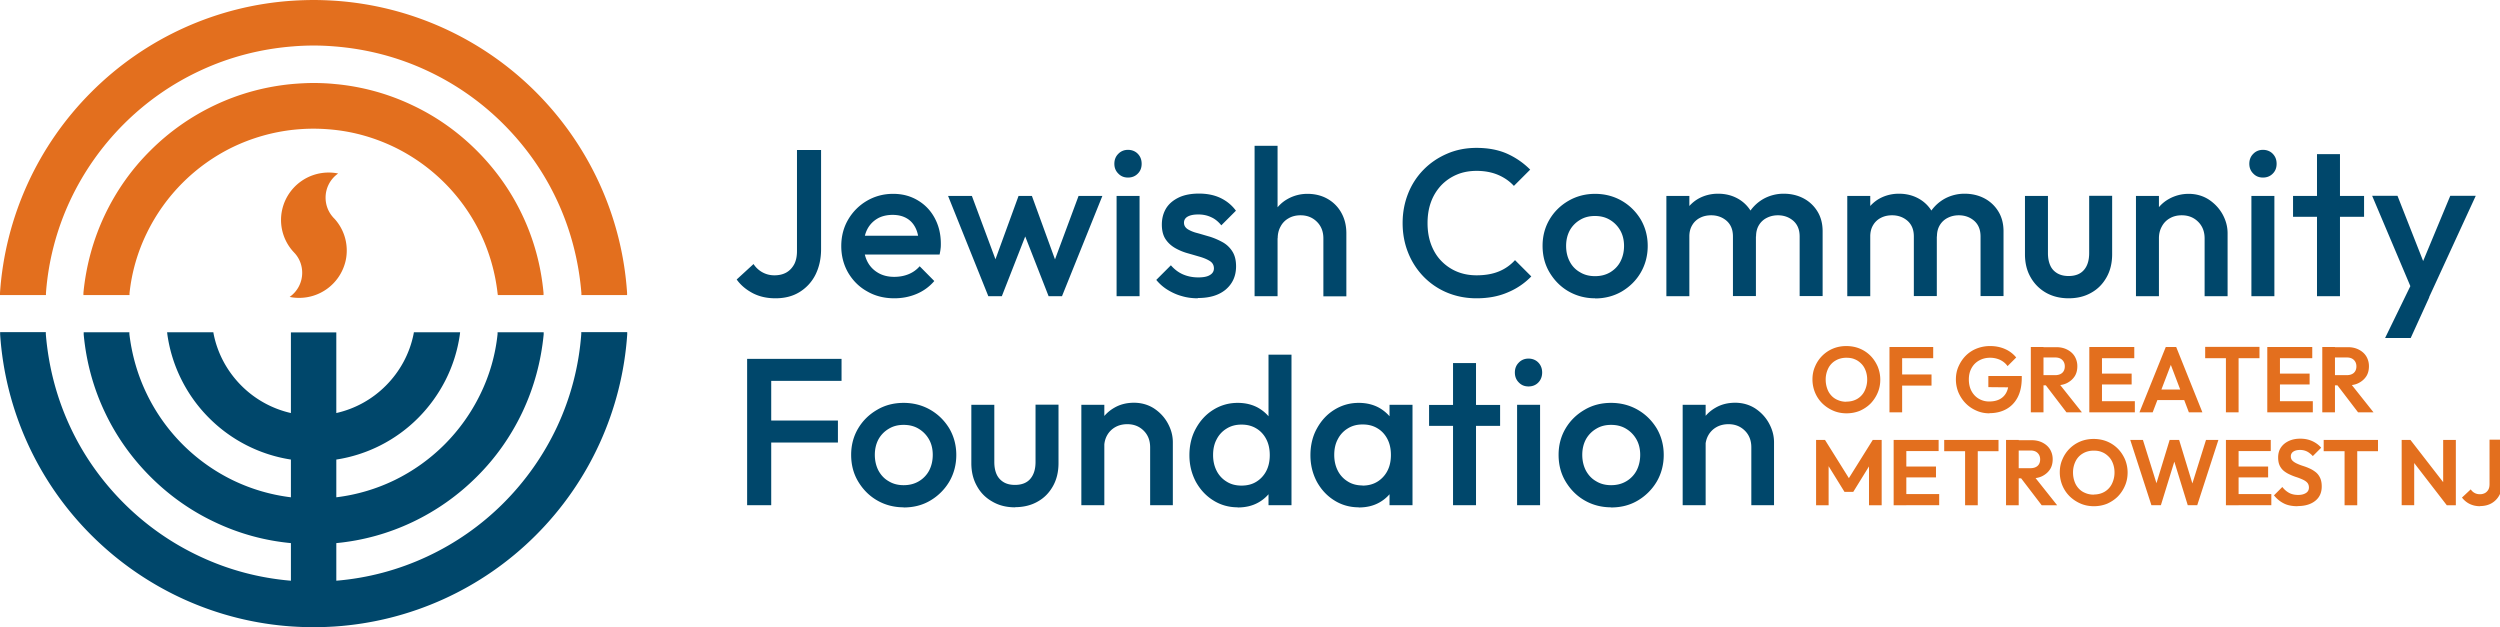
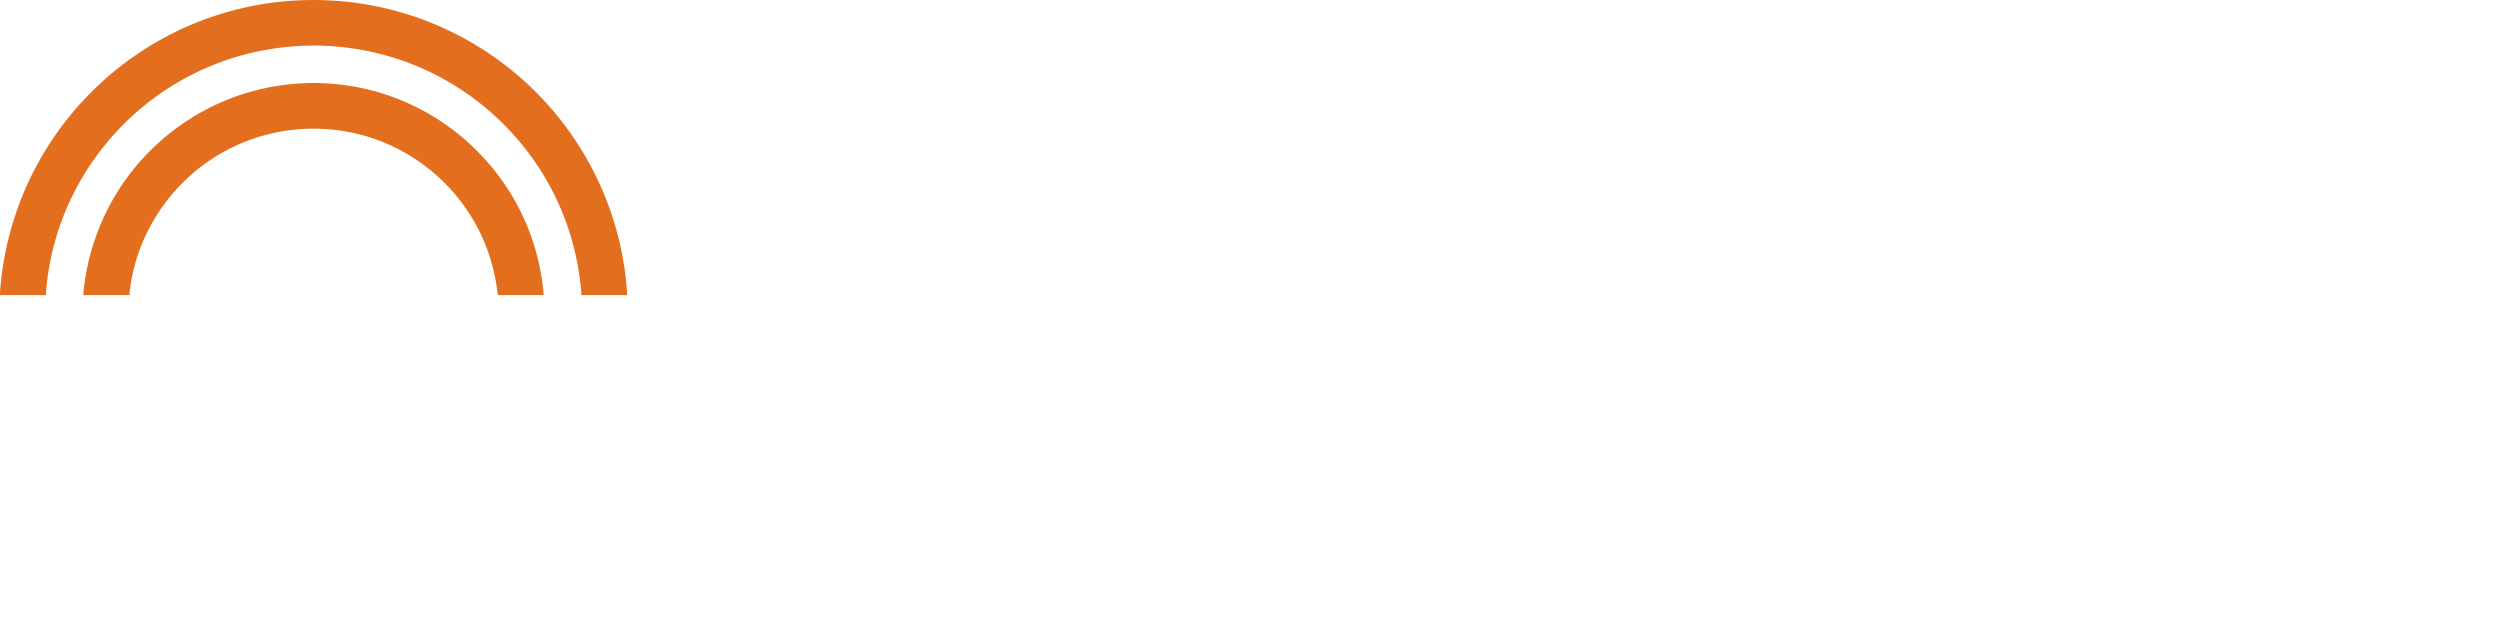
<svg xmlns="http://www.w3.org/2000/svg" viewBox="0 0 562 141">
  <g fill="none" fill-rule="nonzero">
    <path fill="#E36F1E" d="M130.7 66.336v-.438c-.594-7.263-2.41-14.275-5.478-20.85-2.974-6.386-7.044-12.146-12.053-17.155a60.141 60.141 0 0 0-17.186-12.021c-6.574-3.068-13.618-4.884-20.881-5.447a55.966 55.966 0 0 0-4.602-.188c-1.534 0-3.1.063-4.602.188-7.263.563-14.307 2.379-20.88 5.447A60.141 60.141 0 0 0 27.83 27.893 60.723 60.723 0 0 0 15.778 45.05a59.405 59.405 0 0 0-5.447 20.85v.437H0v-.5a70.567 70.567 0 0 1 20.568-45.174C32.683 8.546 48.774 1.252 65.835.157A77.372 77.372 0 0 1 70.5 0c1.534 0 3.13.063 4.665.157a70.646 70.646 0 0 1 45.267 20.505c12.116 12.115 19.41 28.143 20.537 45.173v.501H130.7Z" />
-     <path fill="#00476B" d="M70.5 141c-1.565 0-3.13-.063-4.665-.157-17.061-1.095-33.12-8.39-45.267-20.505A70.376 70.376 0 0 1 .03 75.165v-.501H10.3v.438c.594 7.263 2.41 14.275 5.478 20.85 2.974 6.386 7.044 12.146 12.053 17.155a60.141 60.141 0 0 0 17.186 12.021c6.418 3.005 13.274 4.821 20.38 5.416v-8.453a50.733 50.733 0 0 1-17.124-4.727c-5.384-2.535-10.237-5.979-14.463-10.205-4.226-4.226-7.67-9.079-10.206-14.432-2.63-5.51-4.226-11.427-4.79-17.531v-.501h10.269v.407c.563 4.727 1.878 9.298 3.976 13.586a41.84 41.84 0 0 0 8.014 11.24 41.839 41.839 0 0 0 11.239 8.013 41.486 41.486 0 0 0 13.085 3.851v-8.484a33.083 33.083 0 0 1-18.376-9.329 33.083 33.083 0 0 1-6.167-8.515 32.805 32.805 0 0 1-3.225-10.237l-.062-.532H47.96l.063.376c.876 4.414 3.068 8.452 6.26 11.645a22.87 22.87 0 0 0 11.114 6.136V74.726h10.206v18.126a22.757 22.757 0 0 0 11.113-6.136c3.193-3.193 5.385-7.231 6.261-11.645l.063-.376h10.393l-.062.532a32.805 32.805 0 0 1-3.225 10.237 33.627 33.627 0 0 1-6.167 8.515 33.083 33.083 0 0 1-18.376 9.33v8.483a41.486 41.486 0 0 0 13.085-3.85 41.839 41.839 0 0 0 11.24-8.015 41.839 41.839 0 0 0 8.013-11.239 40.148 40.148 0 0 0 3.914-13.586v-.407h10.362v.5c-.595 6.105-2.192 11.99-4.821 17.532-2.567 5.384-5.98 10.237-10.206 14.432a51.996 51.996 0 0 1-14.463 10.205 51.135 51.135 0 0 1-17.124 4.727v8.453a59.793 59.793 0 0 0 20.38-5.416 60.141 60.141 0 0 0 17.186-12.021 60.723 60.723 0 0 0 12.053-17.156 59.405 59.405 0 0 0 5.447-20.85v-.437H141v.5a70.568 70.568 0 0 1-20.568 45.174 70.575 70.575 0 0 1-45.267 20.505c-1.534.094-3.131.157-4.665.157" />
    <path fill="#E36F1E" d="m111.917 66.336-.062-.407a42.068 42.068 0 0 0-3.914-13.586 41.839 41.839 0 0 0-8.014-11.239 41.84 41.84 0 0 0-11.239-8.014c-4.288-2.066-8.859-3.412-13.617-3.913a44.84 44.84 0 0 0-4.602-.25c-1.534 0-3.068.093-4.57.25A42.021 42.021 0 0 0 52.28 33.09a41.84 41.84 0 0 0-11.238 8.014 41.84 41.84 0 0 0-8.015 11.239 40.353 40.353 0 0 0-3.913 13.586v.407H18.752v-.5c.595-6.105 2.191-11.99 4.821-17.532 2.567-5.384 5.98-10.237 10.206-14.431a51.996 51.996 0 0 1 14.463-10.206c5.54-2.63 11.426-4.226 17.562-4.79 1.534-.125 3.13-.219 4.665-.219 1.534 0 3.13.063 4.696.22a51.267 51.267 0 0 1 17.562 4.789c5.384 2.536 10.237 5.98 14.463 10.206 4.226 4.226 7.67 9.078 10.206 14.431 2.63 5.51 4.226 11.427 4.79 17.531v.501h-10.269Z" />
-     <path fill="#E36F1E" d="M77.95 56.287c0 1.127-.156 2.192-.5 3.225a10.705 10.705 0 0 1-10.206 7.45c-.72 0-1.44-.062-2.129-.219a6.611 6.611 0 0 0 2.818-5.416c0-1.659-.595-3.161-1.597-4.32-.156-.156-.281-.313-.438-.47a10.613 10.613 0 0 1-2.723-7.106c0-1.127.187-2.191.5-3.193a10.705 10.705 0 0 1 10.206-7.45c.72 0 1.44.062 2.129.219a6.611 6.611 0 0 0-2.818 5.416c0 1.659.595 3.161 1.597 4.32.125.156.282.313.438.47a10.613 10.613 0 0 1 2.724 7.106" />
-     <path fill="#00476B" d="M174.31 67.056c-1.91 0-3.601-.375-5.104-1.158-1.471-.783-2.692-1.784-3.6-3.068l3.788-3.475a5.559 5.559 0 0 0 2.035 1.879c.814.438 1.69.657 2.66.657 1.065 0 1.973-.22 2.724-.657.752-.439 1.315-1.065 1.754-1.879.407-.814.594-1.784.594-2.911V33.716h5.416v22.29c0 2.19-.438 4.1-1.283 5.791a9.58 9.58 0 0 1-3.6 3.882c-1.534.94-3.319 1.377-5.385 1.377ZM201.044 67.056c-2.254 0-4.289-.5-6.073-1.534-1.816-1.001-3.225-2.41-4.29-4.195-1.032-1.784-1.564-3.787-1.564-6.01s.532-4.226 1.565-5.98a11.712 11.712 0 0 1 4.195-4.194c1.784-1.034 3.725-1.566 5.885-1.566 2.16 0 3.945.501 5.573 1.472 1.627.97 2.88 2.285 3.788 3.975.907 1.69 1.377 3.6 1.377 5.76 0 .376 0 .752-.063 1.159-.03.376-.125.814-.219 1.283h-18.501V53h15.809l-1.941 1.69c-.063-1.377-.313-2.535-.783-3.474-.47-.94-1.127-1.66-2.003-2.16-.877-.501-1.91-.752-3.162-.752s-2.473.282-3.412.846a5.905 5.905 0 0 0-2.254 2.379c-.533 1.033-.783 2.223-.783 3.631 0 1.409.282 2.661.845 3.726.564 1.064 1.378 1.878 2.41 2.473 1.034.595 2.224.876 3.57.876 1.158 0 2.222-.187 3.224-.594a6.555 6.555 0 0 0 2.505-1.785l3.287 3.319a10.597 10.597 0 0 1-4.007 2.91c-1.566.658-3.225.971-4.978.971ZM222.175 66.587l-9.047-22.54h5.353l6.105 16.404h-1.597l5.98-16.404h3.005l5.98 16.435h-1.597l6.104-16.435h5.353l-9.078 22.54h-3.006l-6.104-15.59h1.69l-6.104 15.59H222.176ZM253.575 39.915c-.877 0-1.597-.282-2.192-.908-.595-.595-.876-1.315-.876-2.192 0-.876.281-1.628.876-2.222.564-.595 1.315-.908 2.192-.908.876 0 1.659.313 2.222.908.564.594.846 1.314.846 2.222 0 .908-.282 1.628-.846 2.192-.563.594-1.315.908-2.222.908Zm-2.567 26.672v-22.54h5.165v22.54h-5.165ZM269.259 67.056c-1.253 0-2.473-.156-3.6-.5-1.159-.314-2.223-.814-3.194-1.41a10.125 10.125 0 0 1-2.535-2.222l3.287-3.287c.782.908 1.69 1.597 2.692 2.035 1.002.438 2.16.689 3.444.689 1.158 0 2.034-.157 2.63-.533.594-.344.907-.845.907-1.502 0-.658-.282-1.221-.845-1.597-.564-.376-1.284-.689-2.192-.97-.876-.25-1.815-.533-2.817-.814a12.405 12.405 0 0 1-2.818-1.159c-.876-.5-1.627-1.158-2.19-2.003-.564-.845-.846-1.941-.846-3.287 0-1.44.344-2.661 1.002-3.726.657-1.033 1.628-1.815 2.88-2.41 1.22-.564 2.723-.845 4.445-.845 1.816 0 3.412.313 4.821.97 1.378.658 2.567 1.597 3.506 2.88l-3.287 3.287c-.657-.814-1.408-1.44-2.254-1.815-.845-.407-1.815-.627-2.911-.627-1.033 0-1.816.157-2.38.47-.563.313-.845.783-.845 1.378 0 .626.282 1.095.846 1.47.563.345 1.283.658 2.191.877.908.25 1.816.533 2.818.814.97.313 1.91.72 2.817 1.221a6.03 6.03 0 0 1 2.191 2.066c.564.877.846 1.973.846 3.35 0 2.192-.783 3.913-2.317 5.228-1.534 1.284-3.6 1.91-6.261 1.91l-.031.062ZM282.031 66.587v-33.81h5.166v33.81h-5.166Zm15.465 0V53.595c0-1.503-.47-2.755-1.44-3.725-.97-.97-2.191-1.472-3.694-1.472-1.002 0-1.91.22-2.66.658a4.486 4.486 0 0 0-1.817 1.847c-.438.782-.657 1.659-.657 2.66l-2.035-1.126c0-1.722.376-3.256 1.127-4.57.751-1.316 1.785-2.38 3.13-3.131a8.993 8.993 0 0 1 4.477-1.159c1.66 0 3.194.376 4.508 1.127a8.052 8.052 0 0 1 3.1 3.13c.751 1.347 1.127 2.88 1.127 4.634v14.15h-5.166v-.031ZM331.901 67.056c-2.38 0-4.57-.438-6.605-1.283a15.874 15.874 0 0 1-5.291-3.6 16.394 16.394 0 0 1-3.475-5.416c-.814-2.035-1.22-4.258-1.22-6.606 0-2.347.406-4.539 1.22-6.605a15.946 15.946 0 0 1 3.475-5.385c1.503-1.534 3.256-2.723 5.29-3.6 2.004-.876 4.227-1.315 6.606-1.315 2.66 0 4.946.439 6.918 1.315a17.336 17.336 0 0 1 5.166 3.57l-3.663 3.662c-.97-1.065-2.16-1.878-3.537-2.473-1.41-.595-3.006-.908-4.853-.908-1.628 0-3.13.282-4.445.845a10.477 10.477 0 0 0-3.506 2.41 10.963 10.963 0 0 0-2.286 3.726c-.532 1.44-.782 3.037-.782 4.758 0 1.722.25 3.319.782 4.759.533 1.44 1.284 2.692 2.286 3.725a10.477 10.477 0 0 0 3.506 2.41c1.346.564 2.817.846 4.445.846 2.004 0 3.694-.313 5.103-.908a9.956 9.956 0 0 0 3.538-2.504l3.662 3.662a15.693 15.693 0 0 1-5.322 3.6c-2.034.877-4.351 1.315-6.98 1.315h-.032ZM358.573 67.056c-2.191 0-4.163-.532-5.98-1.565-1.783-1.033-3.192-2.473-4.257-4.257-1.064-1.785-1.565-3.788-1.565-5.98 0-2.191.532-4.163 1.565-5.917 1.033-1.753 2.474-3.161 4.258-4.194 1.784-1.034 3.788-1.566 5.98-1.566 2.19 0 4.226.532 6.01 1.566 1.784 1.033 3.193 2.441 4.257 4.194 1.034 1.785 1.566 3.757 1.566 5.949 0 2.19-.532 4.194-1.566 5.979-1.033 1.784-2.473 3.193-4.257 4.257-1.784 1.034-3.788 1.566-6.01 1.566v-.032Zm0-4.977c1.284 0 2.41-.282 3.413-.877.97-.595 1.753-1.377 2.285-2.41.532-1.033.814-2.192.814-3.506 0-1.315-.282-2.474-.845-3.475a6.495 6.495 0 0 0-2.317-2.38c-.97-.594-2.098-.876-3.381-.876-1.284 0-2.38.282-3.35.876a6.26 6.26 0 0 0-2.316 2.38c-.533 1.001-.814 2.16-.814 3.475 0 1.314.281 2.504.814 3.506a5.736 5.736 0 0 0 2.316 2.41c.97.595 2.098.877 3.35.877h.031ZM374.602 66.587v-22.54h5.165v22.54h-5.165Zm14.964 0v-13.43c0-1.503-.47-2.661-1.409-3.506-.94-.814-2.097-1.253-3.475-1.253-.94 0-1.784.188-2.504.564a4.187 4.187 0 0 0-1.753 1.628c-.439.72-.658 1.565-.658 2.567l-2.035-1.127c0-1.722.376-3.193 1.127-4.477a8.061 8.061 0 0 1 3.037-2.943c1.283-.688 2.723-1.064 4.32-1.064 1.597 0 3.037.344 4.32 1.033a7.838 7.838 0 0 1 3.068 2.911c.751 1.253 1.127 2.755 1.127 4.508v14.558h-5.165v.03Zm14.995 0v-13.43c0-1.503-.47-2.661-1.409-3.506-.939-.814-2.097-1.253-3.475-1.253-.907 0-1.721.188-2.473.564a4.266 4.266 0 0 0-1.784 1.628c-.438.72-.658 1.565-.658 2.567l-2.911-1.127c.157-1.722.657-3.193 1.503-4.477a9.179 9.179 0 0 1 3.255-2.943 9.35 9.35 0 0 1 4.383-1.064c1.597 0 3.1.344 4.414 1.033a8.006 8.006 0 0 1 3.13 2.911c.783 1.253 1.19 2.755 1.19 4.508v14.558h-5.165v.03ZM415.268 66.587v-22.54h5.165v22.54h-5.165Zm14.964 0v-13.43c0-1.503-.47-2.661-1.41-3.506-.938-.814-2.097-1.253-3.474-1.253-.94 0-1.785.188-2.505.564a4.187 4.187 0 0 0-1.753 1.628c-.438.72-.657 1.565-.657 2.567l-2.035-1.127c0-1.722.376-3.193 1.127-4.477a8.061 8.061 0 0 1 3.037-2.943c1.283-.688 2.723-1.064 4.32-1.064 1.596 0 3.037.344 4.32 1.033a7.838 7.838 0 0 1 3.068 2.911c.751 1.253 1.127 2.755 1.127 4.508v14.558h-5.165v.03Zm14.995 0v-13.43c0-1.503-.47-2.661-1.409-3.506-.939-.814-2.097-1.253-3.475-1.253-.908 0-1.722.188-2.473.564a4.266 4.266 0 0 0-1.784 1.628c-.439.72-.658 1.565-.658 2.567l-2.911-1.127c.156-1.722.657-3.193 1.503-4.477a9.179 9.179 0 0 1 3.255-2.943 9.35 9.35 0 0 1 4.383-1.064c1.597 0 3.1.344 4.414 1.033a8.006 8.006 0 0 1 3.13 2.911c.783 1.253 1.19 2.755 1.19 4.508v14.558h-5.165v.03ZM465.043 67.056c-1.91 0-3.6-.407-5.103-1.252a9.121 9.121 0 0 1-3.474-3.506c-.846-1.471-1.253-3.193-1.253-5.134V44.047h5.166v12.866c0 1.096.188 2.035.532 2.787.344.782.908 1.346 1.597 1.753.72.407 1.534.595 2.504.595 1.503 0 2.661-.439 3.444-1.347.782-.876 1.19-2.16 1.19-3.819V44.016h5.165v13.117c0 1.972-.407 3.694-1.253 5.196-.845 1.503-1.972 2.661-3.443 3.475-1.472.845-3.162 1.252-5.103 1.252h.031ZM480.164 66.587v-22.54h5.165v22.54h-5.165Zm15.433 0V53.595c0-1.503-.47-2.755-1.44-3.725-.97-.97-2.191-1.472-3.694-1.472-1.001 0-1.91.22-2.66.658a4.486 4.486 0 0 0-1.816 1.847c-.439.782-.658 1.659-.658 2.66l-2.035-1.126c0-1.722.376-3.256 1.127-4.57.752-1.316 1.785-2.38 3.131-3.131a8.993 8.993 0 0 1 4.477-1.159c1.659 0 3.193.439 4.508 1.284 1.314.876 2.348 1.972 3.099 3.318.751 1.378 1.127 2.786 1.127 4.258v14.15h-5.166ZM508.714 39.915c-.876 0-1.596-.282-2.19-.908-.596-.595-.877-1.315-.877-2.192 0-.876.281-1.628.876-2.222.564-.595 1.315-.908 2.191-.908.877 0 1.66.313 2.223.908.564.594.845 1.314.845 2.222 0 .908-.281 1.628-.845 2.192-.563.594-1.315.908-2.223.908Zm-2.598 26.672v-22.54h5.166v22.54h-5.166ZM515.476 48.743v-4.696h15.966v4.696h-15.966Zm5.385 17.844V34.655h5.165v31.932h-5.165ZM542.9 66.806l-9.642-22.79h5.698l6.574 16.717h-1.66l6.95-16.717h5.73l-10.488 22.79h-3.193.031Zm-6.73 9.172 7.012-14.4 2.911 5.26-4.163 9.14H536.17ZM167.954 113.576V80.674h5.416v32.902h-5.416Zm3.694-27.955v-4.947h17.531v4.947h-17.53Zm0 13.868v-4.946h16.717v4.946h-16.717ZM203.141 114.046c-2.191 0-4.195-.532-5.979-1.565-1.784-1.033-3.193-2.473-4.257-4.258-1.065-1.784-1.566-3.788-1.566-5.98 0-2.19.532-4.163 1.566-5.916 1.033-1.753 2.473-3.162 4.257-4.195 1.784-1.064 3.788-1.565 5.98-1.565 2.19 0 4.226.532 6.01 1.565 1.785 1.033 3.193 2.442 4.258 4.195 1.033 1.784 1.565 3.757 1.565 5.948 0 2.191-.532 4.195-1.565 5.98a12.059 12.059 0 0 1-4.258 4.257c-1.784 1.064-3.788 1.565-6.01 1.565v-.031Zm0-4.978c1.284 0 2.411-.281 3.413-.876a6.128 6.128 0 0 0 2.316-2.41c.533-1.034.814-2.223.814-3.538s-.281-2.473-.845-3.475a6.495 6.495 0 0 0-2.317-2.38c-.97-.594-2.097-.876-3.38-.876-1.284 0-2.38.282-3.35.877a6.26 6.26 0 0 0-2.317 2.379c-.532 1.002-.814 2.16-.814 3.475s.282 2.504.814 3.537c.564 1.033 1.315 1.847 2.317 2.41.97.596 2.097.877 3.35.877ZM228.186 114.046c-1.91 0-3.6-.407-5.103-1.284-1.503-.845-2.66-2.003-3.475-3.506-.845-1.502-1.252-3.193-1.252-5.134V91.005h5.165v12.867c0 1.095.188 2.035.533 2.786a3.944 3.944 0 0 0 1.596 1.753c.689.407 1.534.595 2.505.595 1.502 0 2.66-.439 3.443-1.346.783-.908 1.19-2.16 1.19-3.82V90.974h5.165v13.117c0 1.972-.407 3.694-1.252 5.197-.845 1.502-1.972 2.66-3.444 3.474-1.471.846-3.193 1.253-5.134 1.253l.063.031ZM243.087 113.576v-22.57h5.166v22.57h-5.166Zm15.465 0v-13.023c0-1.502-.47-2.755-1.44-3.725-.97-.97-2.191-1.471-3.694-1.471-1.002 0-1.91.219-2.692.657a4.761 4.761 0 0 0-1.847 1.847c-.439.783-.658 1.69-.658 2.692l-2.034-1.127c0-1.722.375-3.255 1.126-4.57a8.428 8.428 0 0 1 3.131-3.162c1.315-.783 2.818-1.158 4.477-1.158 1.659 0 3.193.438 4.508 1.283 1.315.877 2.348 1.972 3.099 3.35.751 1.377 1.127 2.786 1.127 4.257v14.15h-5.165.062ZM278.243 114.046c-2.035 0-3.882-.532-5.51-1.565-1.659-1.033-2.942-2.442-3.913-4.195-.939-1.785-1.44-3.757-1.44-5.948 0-2.192.47-4.227 1.44-5.98.97-1.784 2.254-3.193 3.914-4.226 1.659-1.033 3.474-1.565 5.51-1.565 1.721 0 3.255.375 4.57 1.096 1.315.75 2.38 1.753 3.162 3.036.782 1.284 1.19 2.755 1.19 4.383v6.48c0 1.628-.376 3.1-1.159 4.383a8.42 8.42 0 0 1-3.162 3.037c-1.346.75-2.88 1.095-4.602 1.095v-.031Zm.846-4.884c1.283 0 2.41-.281 3.35-.876a6.121 6.121 0 0 0 2.222-2.41c.532-1.034.783-2.223.783-3.57 0-1.346-.25-2.535-.783-3.568-.532-1.034-1.284-1.847-2.223-2.411-.97-.595-2.066-.877-3.35-.877-1.283 0-2.347.282-3.318.877a5.976 5.976 0 0 0-2.254 2.41c-.563 1.034-.814 2.223-.814 3.57 0 1.346.282 2.535.814 3.568a5.99 5.99 0 0 0 2.254 2.41c.94.596 2.066.877 3.319.877Zm11.238 4.414h-5.165v-6.073l.908-5.51-.908-5.447v-16.81h5.165v33.84ZM305.448 114.046c-2.035 0-3.882-.532-5.51-1.565-1.66-1.033-2.943-2.442-3.913-4.195-.94-1.785-1.44-3.757-1.44-5.948 0-2.192.47-4.227 1.44-5.98.97-1.784 2.254-3.193 3.913-4.226 1.66-1.033 3.475-1.565 5.51-1.565 1.722 0 3.256.375 4.57 1.096 1.315.75 2.38 1.753 3.162 3.036.783 1.284 1.19 2.755 1.19 4.383v6.48c0 1.628-.376 3.1-1.158 4.383a8.42 8.42 0 0 1-3.162 3.037c-1.346.75-2.88 1.095-4.602 1.095v-.031Zm.845-4.884c1.91 0 3.444-.657 4.633-1.94 1.19-1.284 1.753-2.943 1.753-4.947 0-1.346-.25-2.536-.782-3.569s-1.284-1.847-2.223-2.41c-.97-.595-2.066-.877-3.35-.877-1.283 0-2.348.282-3.318.877a5.976 5.976 0 0 0-2.254 2.41c-.564 1.033-.814 2.223-.814 3.57 0 1.345.282 2.535.814 3.568a5.99 5.99 0 0 0 2.254 2.41c.94.595 2.066.877 3.318.877l-.03.031Zm6.073 4.414v-6.073l.908-5.51-.908-5.447v-5.54h5.166v22.57h-5.166ZM321.257 95.732v-4.696h15.966v4.696h-15.966Zm5.385 17.844V81.613h5.165v31.963h-5.165ZM343.61 86.873c-.877 0-1.597-.282-2.192-.908-.595-.595-.877-1.346-.877-2.223 0-.876.282-1.628.877-2.222.563-.595 1.315-.908 2.191-.908.877 0 1.66.313 2.223.908.563.594.845 1.346.845 2.222 0 .877-.282 1.628-.845 2.223-.564.595-1.315.908-2.223.908Zm-2.568 26.703v-22.57h5.166v22.57h-5.166ZM362.173 114.046c-2.191 0-4.195-.532-5.979-1.565-1.784-1.033-3.193-2.473-4.257-4.258-1.065-1.784-1.566-3.788-1.566-5.98 0-2.19.532-4.163 1.566-5.916 1.033-1.753 2.473-3.162 4.257-4.195 1.784-1.064 3.788-1.565 5.98-1.565 2.19 0 4.226.532 6.01 1.565 1.784 1.033 3.193 2.442 4.258 4.195 1.033 1.784 1.565 3.757 1.565 5.948 0 2.191-.532 4.195-1.565 5.98a12.059 12.059 0 0 1-4.258 4.257c-1.784 1.064-3.788 1.565-6.01 1.565v-.031Zm0-4.978c1.284 0 2.41-.281 3.413-.876a6.128 6.128 0 0 0 2.316-2.41c.533-1.034.814-2.223.814-3.538s-.281-2.473-.845-3.475a6.495 6.495 0 0 0-2.317-2.38c-.97-.594-2.097-.876-3.38-.876-1.284 0-2.38.282-3.35.877a6.26 6.26 0 0 0-2.317 2.379c-.532 1.002-.814 2.16-.814 3.475s.282 2.504.814 3.537c.564 1.033 1.315 1.847 2.317 2.41.97.596 2.097.877 3.35.877ZM378.264 113.576v-22.57h5.166v22.57h-5.166Zm15.434 0v-13.023c0-1.502-.47-2.755-1.44-3.725-.97-.97-2.191-1.471-3.694-1.471-1.002 0-1.91.219-2.692.657a4.761 4.761 0 0 0-1.847 1.847c-.439.783-.658 1.69-.658 2.692l-2.035-1.127c0-1.722.376-3.255 1.127-4.57a8.428 8.428 0 0 1 3.13-3.162c1.316-.783 2.818-1.158 4.478-1.158 1.659 0 3.193.438 4.508 1.283 1.314.877 2.348 1.972 3.099 3.35.751 1.377 1.127 2.786 1.127 4.257v14.15h-5.166.063Z" />
-     <path fill="#E36F1E" d="M415.111 92.915c-1.064 0-2.066-.188-3.005-.595a8.13 8.13 0 0 1-2.442-1.628 7.453 7.453 0 0 1-1.628-2.41 7.755 7.755 0 0 1-.595-2.974c0-1.065.188-2.035.595-2.943a7.453 7.453 0 0 1 4.038-4.007c.908-.376 1.91-.564 2.974-.564 1.065 0 2.098.188 3.006.564a7.366 7.366 0 0 1 2.41 1.596c.689.689 1.221 1.503 1.628 2.41.376.909.595 1.91.595 2.975 0 1.064-.188 2.035-.595 2.974a7.896 7.896 0 0 1-1.596 2.41c-.69.69-1.503 1.221-2.411 1.628-.94.376-1.91.564-2.974.564Zm-.031-2.63c.939 0 1.753-.22 2.442-.626a4.2 4.2 0 0 0 1.627-1.753 5.776 5.776 0 0 0 .595-2.598c0-.72-.125-1.378-.344-1.973-.22-.595-.532-1.127-.97-1.565-.439-.438-.908-.783-1.472-1.002-.563-.25-1.19-.344-1.91-.344-.907 0-1.721.219-2.41.626a4.12 4.12 0 0 0-1.628 1.722 5.642 5.642 0 0 0-.595 2.567c0 .751.125 1.409.345 2.035.219.626.532 1.127.939 1.565.407.438.908.783 1.471 1.002.564.25 1.221.375 1.878.375l.032-.03ZM424.753 92.696V78.013h2.849v14.683h-2.849Zm2.066-12.178v-2.505h7.764v2.505h-7.764Zm0 6.167V84.18h7.388v2.504h-7.388ZM447.23 92.915c-1.033 0-2.003-.188-2.911-.595a7.453 7.453 0 0 1-2.41-1.628c-.69-.689-1.221-1.503-1.628-2.41a7.755 7.755 0 0 1-.595-2.974c0-1.065.188-2.035.595-2.943.407-.908.939-1.722 1.628-2.41a7.184 7.184 0 0 1 2.441-1.597 8.062 8.062 0 0 1 3.037-.564c1.22 0 2.317.22 3.318.658a6.638 6.638 0 0 1 2.536 1.91l-1.94 1.94c-.44-.626-1.003-1.064-1.691-1.409a5.382 5.382 0 0 0-2.254-.47c-.94 0-1.753.22-2.473.627-.72.407-1.284.97-1.69 1.722-.408.751-.596 1.596-.596 2.536 0 .939.188 1.847.595 2.598.407.751.94 1.315 1.628 1.722a4.506 4.506 0 0 0 2.317.626c.939 0 1.721-.157 2.379-.501a3.483 3.483 0 0 0 1.502-1.503c.345-.657.533-1.471.533-2.442l1.847 1.284-6.418-.063v-2.504h7.513v.407c0 1.753-.313 3.224-.939 4.414-.626 1.19-1.502 2.066-2.598 2.66-1.096.596-2.348.877-3.788.877l.062.032ZM456.528 92.696V78.013h2.849v14.683h-2.849Zm2.066-6.136v-2.223h3.381c.72 0 1.253-.188 1.628-.532.376-.345.564-.845.564-1.44s-.188-1.065-.564-1.44c-.375-.376-.908-.564-1.596-.564h-3.413v-2.316h3.663c.94 0 1.753.187 2.473.563.72.376 1.284.877 1.66 1.503a4.28 4.28 0 0 1 .594 2.222c0 .846-.188 1.628-.595 2.254-.407.627-.97 1.127-1.69 1.503-.72.376-1.565.532-2.536.532h-3.6l.031-.062Zm5.948 6.136-4.852-6.355 2.63-.814 5.697 7.169h-3.475ZM469.677 92.696V78.013h2.848v14.683h-2.848Zm2.097-12.178v-2.505h8.014v2.505h-8.014Zm0 5.917v-2.442h7.42v2.442h-7.42Zm0 6.26v-2.504h8.14v2.505h-8.14ZM480.946 92.696l5.917-14.683h2.348l5.886 14.683h-3.037l-4.57-12.022h1.032l-4.601 12.022h-3.006.031Zm3.131-2.755v-2.38h7.889v2.38h-7.889ZM495.723 80.518v-2.536h12.209v2.536h-12.21Zm4.664 12.178v-14.37h2.849v14.37h-2.849ZM509.685 92.696V78.013h2.849v14.683h-2.85Zm2.097-12.178v-2.505h8.015v2.505h-8.015Zm0 5.917v-2.442h7.42v2.442h-7.42Zm0 6.26v-2.504h8.14v2.505h-8.14ZM522.05 92.696V78.013h2.85v14.683h-2.85Zm2.098-6.136v-2.223h3.381c.72 0 1.252-.188 1.628-.532.376-.345.563-.845.563-1.44s-.187-1.065-.563-1.44c-.376-.376-.908-.564-1.597-.564h-3.412v-2.316h3.663c.939 0 1.753.187 2.473.563.72.376 1.283.877 1.66 1.503a4.28 4.28 0 0 1 .594 2.222c0 .846-.188 1.628-.595 2.254-.407.627-.97 1.127-1.69 1.503-.72.376-1.566.532-2.536.532h-3.6l.031-.062Zm5.948 6.136-4.852-6.355 2.63-.814 5.697 7.169H530.097ZM408.255 113.576V98.894h2.004l5.948 9.517h-1.159l5.948-9.517H423v14.682h-2.849v-9.798l.564.156-4.101 6.637h-1.973l-4.101-6.637.533-.156v9.798h-2.849zM425.692 113.576V98.894h2.85v14.682h-2.85Zm2.098-12.177v-2.505h8.014v2.505h-8.014Zm0 5.916v-2.442h7.42v2.442h-7.42Zm0 6.261v-2.504h8.14v2.504h-8.14ZM437.056 101.43v-2.536h12.21v2.536h-12.21Zm4.696 12.146V99.207h2.849v14.37h-2.849ZM450.956 113.576V98.894h2.849v14.682h-2.85Zm2.097-6.104v-2.223h3.381c.72 0 1.253-.188 1.628-.532.376-.344.564-.845.564-1.44s-.188-1.065-.564-1.44c-.375-.376-.908-.564-1.596-.564h-3.413v-2.316h3.663c.94 0 1.753.188 2.473.563.72.376 1.284.877 1.66 1.503a4.28 4.28 0 0 1 .594 2.223c0 .845-.188 1.627-.595 2.254-.407.626-.97 1.127-1.69 1.502-.72.376-1.565.532-2.536.532h-3.6l.031-.062Zm5.917 6.104-4.852-6.355 2.63-.814 5.697 7.17h-3.475ZM470.71 113.796c-1.065 0-2.067-.188-3.006-.595a8.13 8.13 0 0 1-2.442-1.628 7.453 7.453 0 0 1-1.627-2.41 7.755 7.755 0 0 1-.595-2.975c0-1.064.188-2.035.595-2.942a7.453 7.453 0 0 1 4.038-4.008c.908-.375 1.91-.563 2.974-.563 1.064 0 2.097.188 3.005.563a7.366 7.366 0 0 1 2.41 1.597c.69.689 1.222 1.503 1.629 2.41.375.908.595 1.91.595 2.975 0 1.064-.188 2.034-.595 2.974a7.896 7.896 0 0 1-1.597 2.41c-.689.689-1.503 1.221-2.41 1.628-.94.376-1.91.564-2.974.564Zm-.032-2.63c.94 0 1.753-.22 2.442-.626a4.2 4.2 0 0 0 1.628-1.753 5.776 5.776 0 0 0 .595-2.599c0-.72-.125-1.377-.345-1.972-.219-.595-.532-1.127-.97-1.565-.438-.439-.908-.783-1.471-1.002-.564-.25-1.19-.344-1.91-.344-.908 0-1.722.219-2.41.626a4.12 4.12 0 0 0-1.628 1.722 5.642 5.642 0 0 0-.595 2.567c0 .75.125 1.408.344 2.034.22.627.532 1.127.94 1.566.406.438.907.782 1.47 1.001.564.25 1.222.376 1.879.376l.031-.031ZM483.639 113.576l-4.759-14.682h2.849l3.538 11.301h-.971l3.444-11.301h2.129l3.443 11.301h-.939l3.538-11.301h2.786l-4.759 14.682h-2.128l-3.475-11.27h.907l-3.474 11.27h-2.161zM500.387 113.576V98.894h2.849v14.682h-2.849Zm2.066-12.177v-2.505h8.015v2.505h-8.015Zm0 5.916v-2.442h7.42v2.442h-7.42Zm0 6.261v-2.504h8.14v2.504h-8.14ZM516.478 113.796c-1.158 0-2.191-.188-3.005-.595-.845-.407-1.597-1.002-2.285-1.847l1.878-1.879c.438.564.94 1.002 1.503 1.315.563.313 1.252.47 2.066.47.751 0 1.315-.157 1.753-.439.438-.281.657-.688.657-1.22 0-.439-.125-.814-.375-1.096-.25-.282-.595-.501-1.002-.689a13.4 13.4 0 0 0-1.346-.532 11.89 11.89 0 0 1-1.472-.564c-.5-.219-.939-.47-1.346-.782a3.505 3.505 0 0 1-1.002-1.221c-.25-.501-.375-1.127-.375-1.878 0-.877.219-1.66.657-2.286.438-.626 1.033-1.095 1.785-1.44.75-.344 1.596-.5 2.535-.5 1.002 0 1.91.187 2.724.563.814.376 1.471.876 1.972 1.471l-1.878 1.879c-.438-.47-.877-.814-1.315-1.034a3.456 3.456 0 0 0-1.534-.344c-.657 0-1.158.125-1.534.376a1.23 1.23 0 0 0-.563 1.064c0 .407.125.72.375.97.25.251.595.47 1.002.658.407.188.877.376 1.377.532.501.157 1.002.345 1.472.564.5.219.939.5 1.346.814.407.313.751.751 1.002 1.283.25.532.375 1.158.375 1.941 0 1.378-.47 2.442-1.44 3.225-.97.782-2.285 1.19-3.975 1.19l-.032.03ZM522.364 101.43v-2.536h12.209v2.536h-12.21Zm4.696 12.146V99.207h2.848v14.37h-2.848ZM539.895 113.576V98.894h1.972l.845 2.849v11.833h-2.849.032Zm10.143 0-8.703-11.27.532-3.412 8.734 11.27-.563 3.412Zm0 0-.814-2.755V98.894h2.849v14.682h-2.035ZM557.52 113.796c-.908 0-1.69-.188-2.38-.533-.688-.344-1.22-.814-1.69-1.408l1.972-1.847c.25.375.532.626.877.813.344.188.751.282 1.19.282a2.35 2.35 0 0 0 1.158-.282 2.01 2.01 0 0 0 .751-.782c.188-.345.25-.783.25-1.284v-9.924h2.85v9.768c0 1.033-.22 1.94-.627 2.692a4.584 4.584 0 0 1-1.722 1.816c-.75.438-1.627.657-2.63.657v.032Z" />
  </g>
</svg>